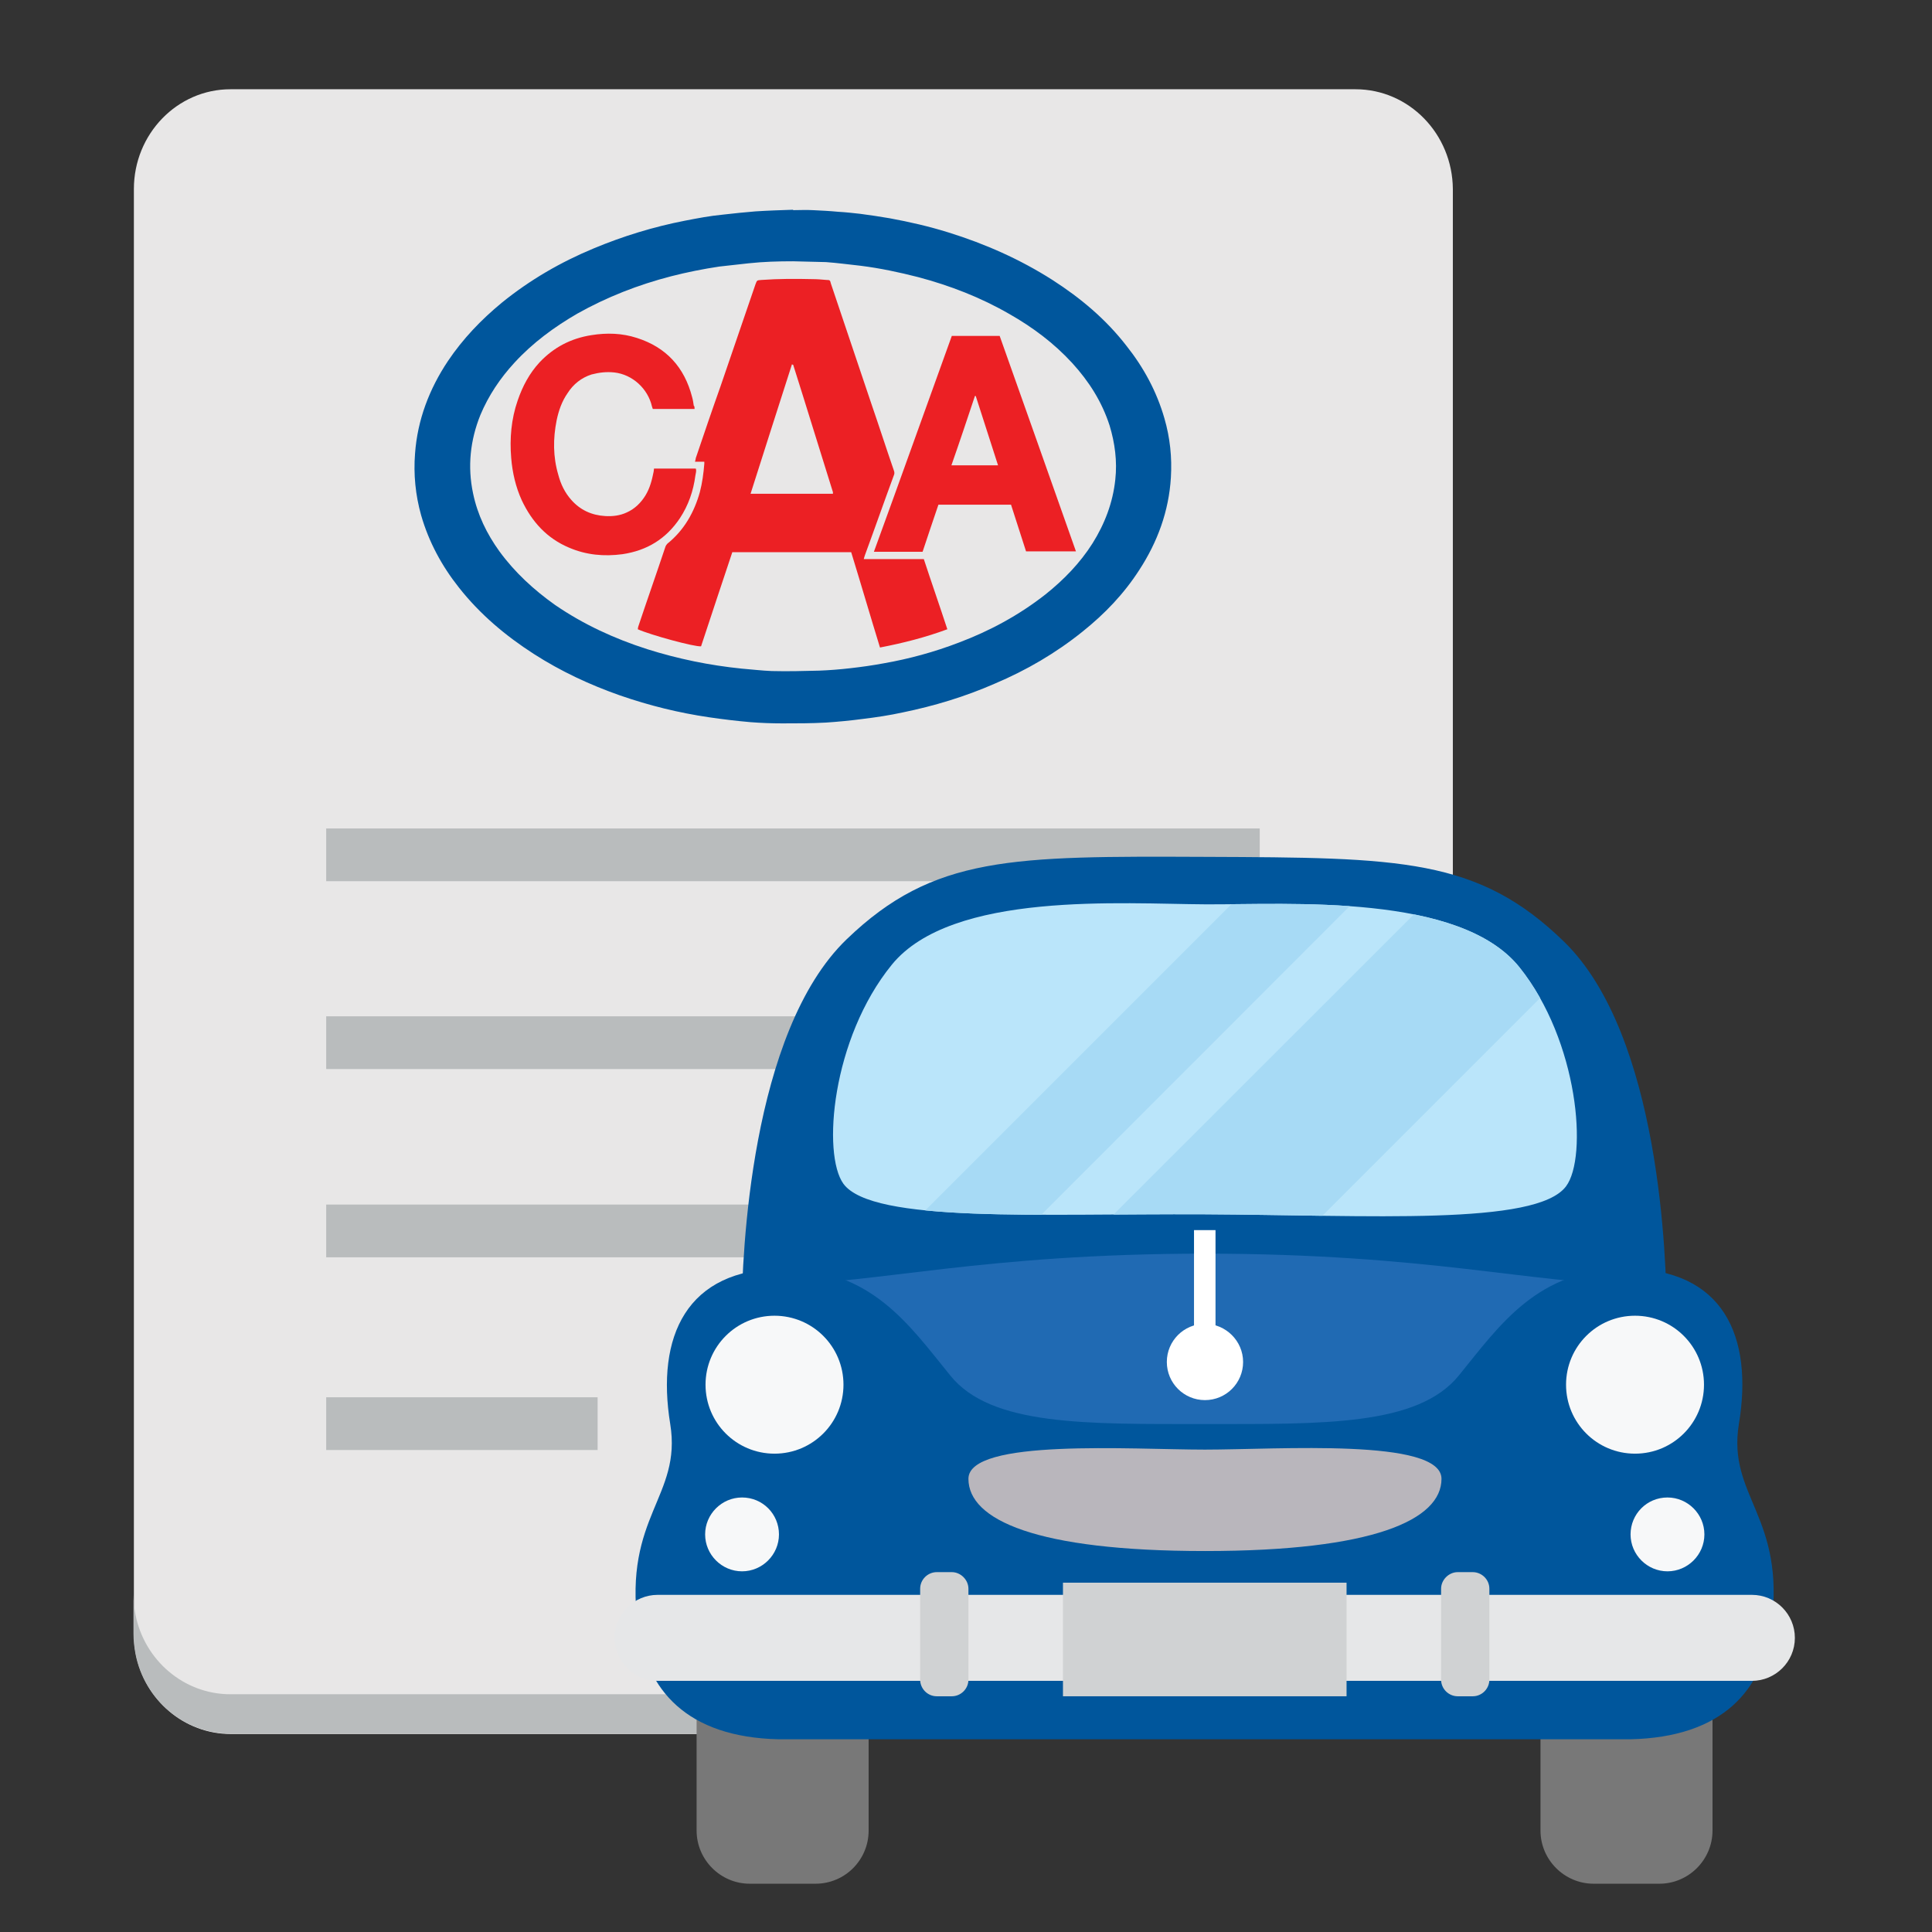
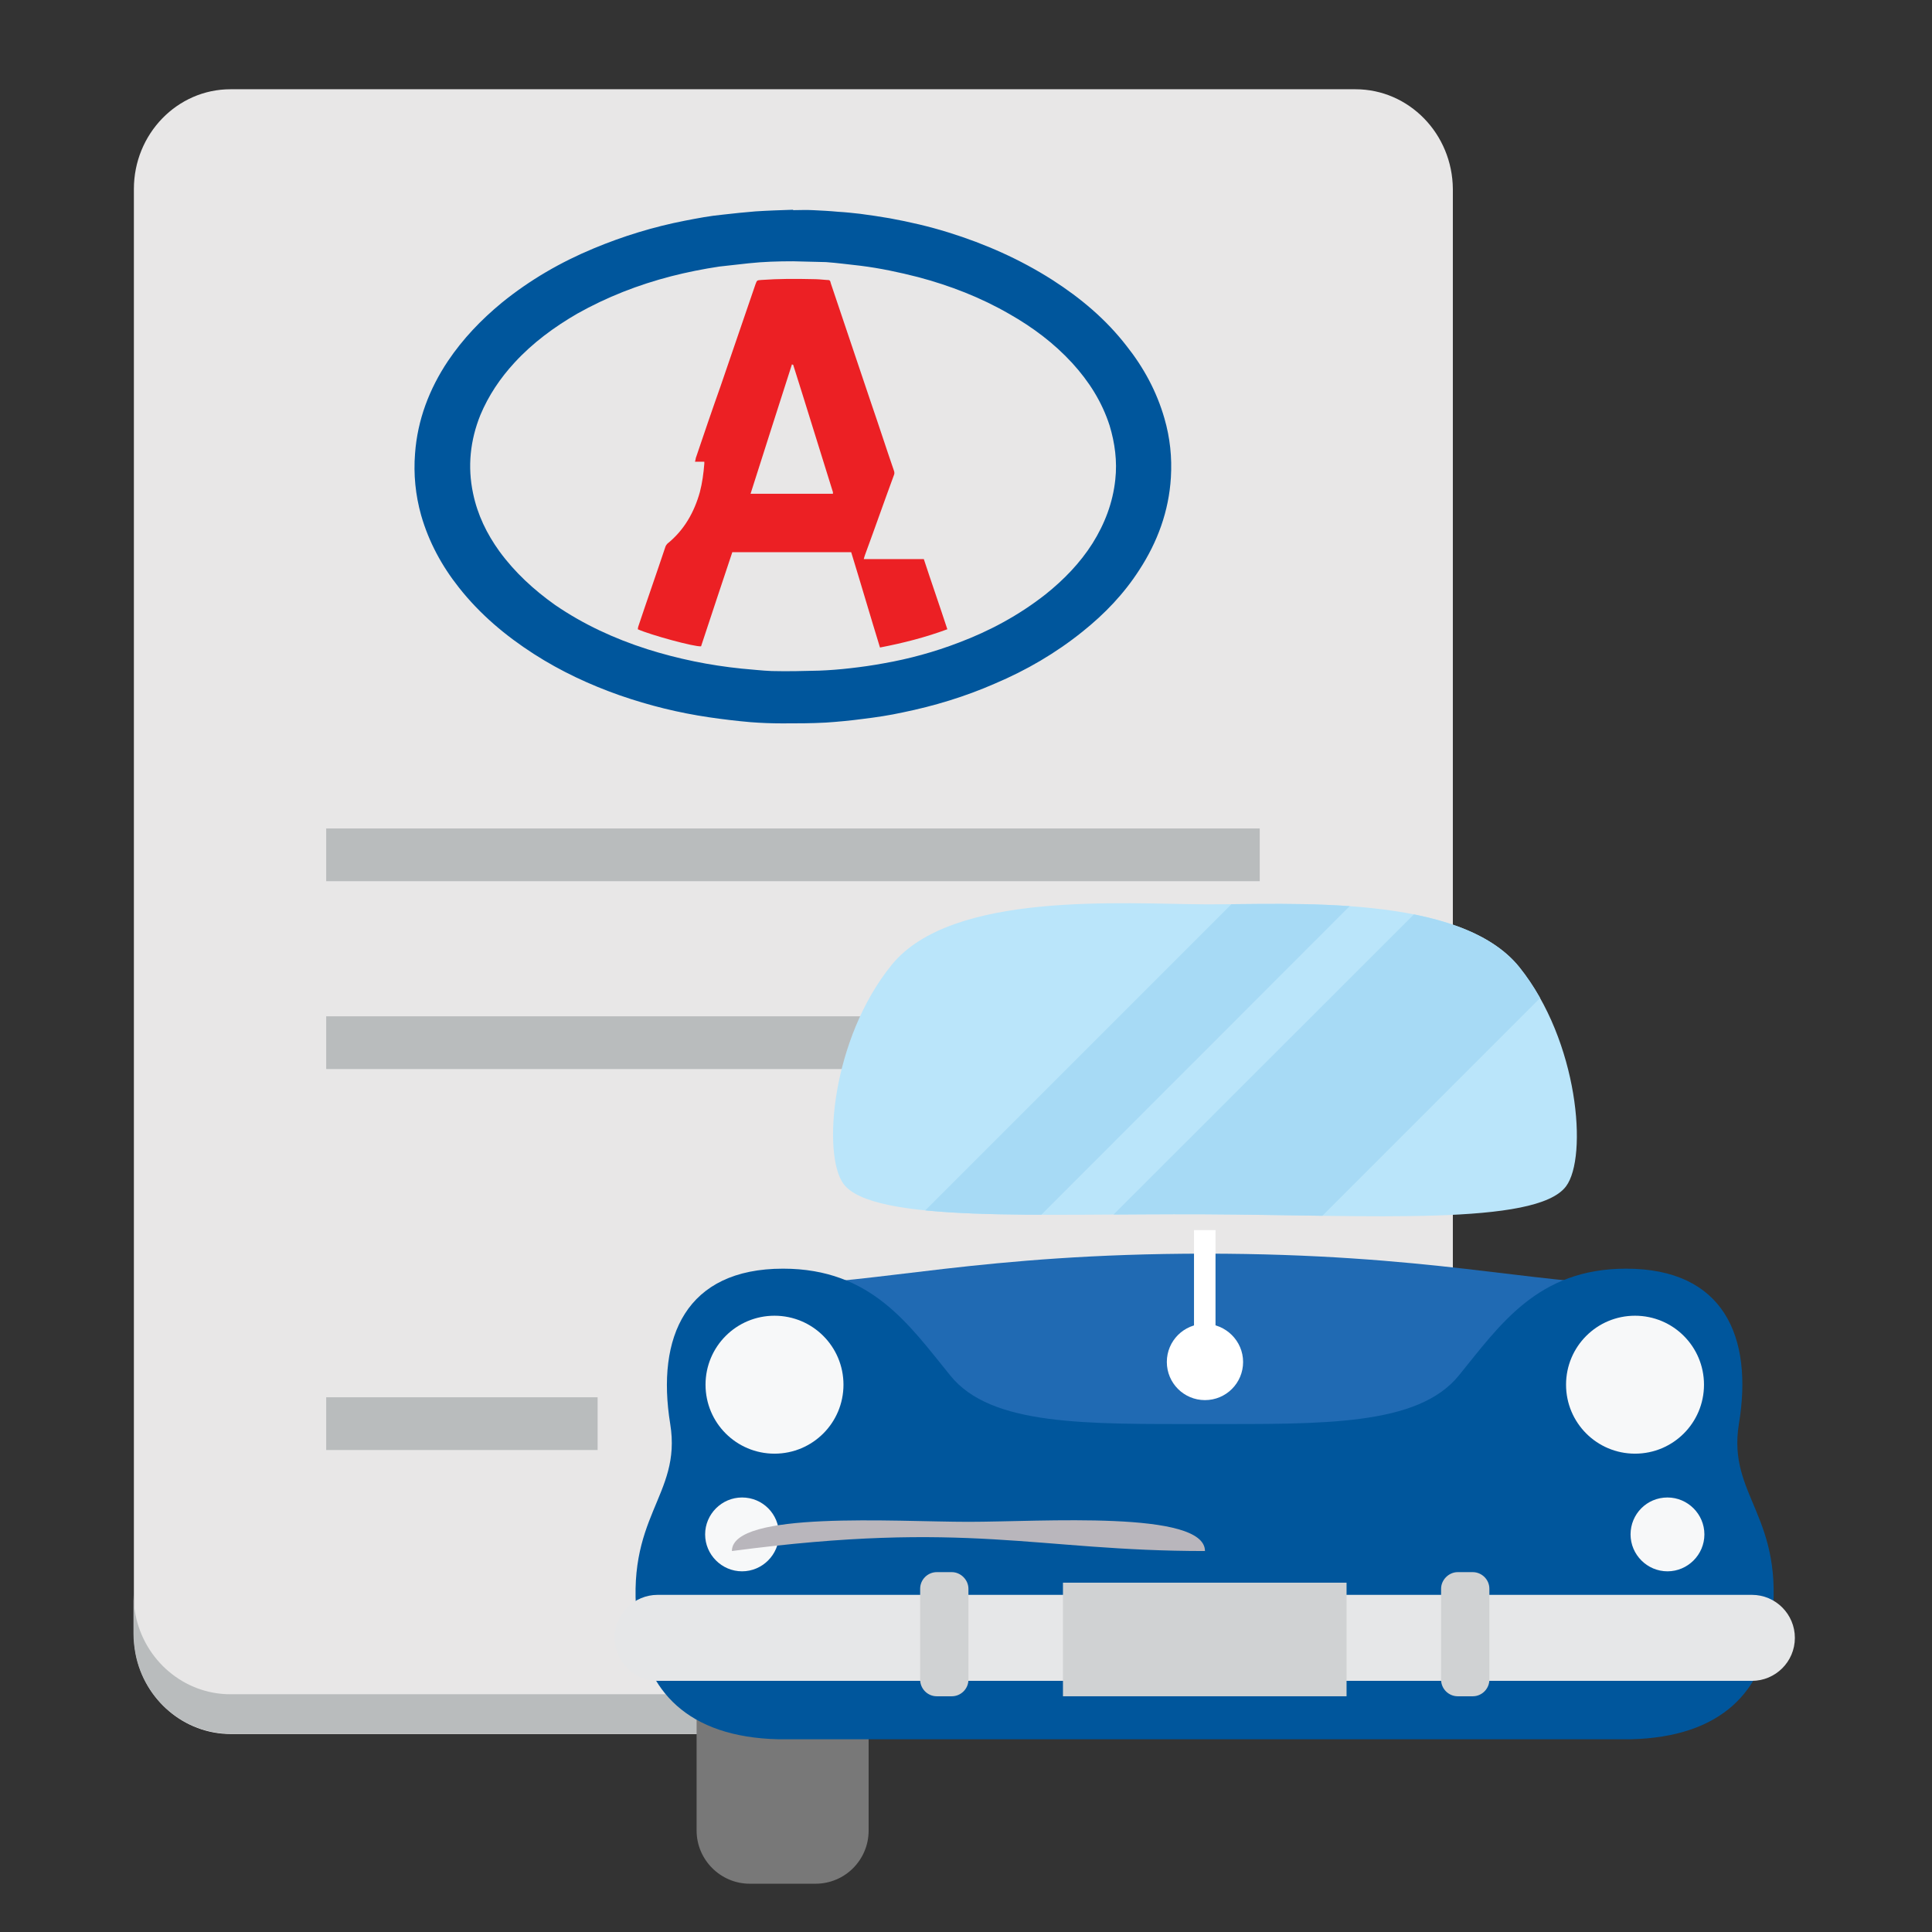
<svg xmlns="http://www.w3.org/2000/svg" xmlns:xlink="http://www.w3.org/1999/xlink" version="1.1" id="Icons" x="0px" y="0px" viewBox="0 0 476.2 476.2" style="enable-background:new 0 0 476.2 476.2;" xml:space="preserve">
  <rect x="0" y="0" width="476.2" height="476.2" fill="#333333" stroke="none" />
  <style type="text/css">
	.st0{fill:#E8E7E7;}
	.st1{fill:#B9BCBD;}
	.st2{fill:#00569C;}
	.st3{fill:#EC2024;}
	.st4{fill:#787878;}
	.st5{fill:#206AB3;}
	.st6{fill:#F7F8F9;}
	.st7{fill:#E6E7E8;}
	.st8{fill:#B9B6BC;}
	.st9{fill:#BAE5FA;}
	.st10{fill:#D0D2D3;}
	.st11{fill:#FFFFFF;}
	.st12{clip-path:url(#SVGID_00000111912457371224865780000015768311913803706550_);}
	.st13{fill:#A7DAF5;}
</style>
  <g>
    <g>
      <g>
        <path class="st0" d="M334.1,22H56.8C43.7,22,33,33,33,46.6v356.2c0,1.7,0.2,3.4,0.5,5c2.2,11.2,11.9,19.6,23.4,19.6h277.3     c11.5,0,21.2-8.4,23.4-19.6c0.3-1.6,0.5-3.3,0.5-5V46.6C358,33,347.3,22,334.1,22z" />
        <path class="st1" d="M357.5,398c-2.2,11.2-11.9,19.6-23.4,19.6H56.8c-11.5,0-21.2-8.4-23.4-19.6c-0.3-1.6-0.5-3.3-0.5-5v9.7     c0,1.7,0.2,3.4,0.5,5c2.2,11.2,11.9,19.6,23.4,19.6h277.3c11.5,0,21.2-8.4,23.4-19.6c0.3-1.6,0.5-3.3,0.5-5V393     C358,394.7,357.8,396.4,357.5,398z" />
-         <rect x="80.4" y="296.9" class="st1" width="230.1" height="13" />
        <rect x="80.4" y="344.4" class="st1" width="66.9" height="13" />
        <rect x="80.4" y="250.5" class="st1" width="230.1" height="13" />
        <rect x="80.4" y="204.2" class="st1" width="230.1" height="13" />
      </g>
      <g id="_x38_txc0W.tif_00000145743645799922166110000004910000372124959105_">
        <g>
          <path class="st2" d="M195.5,51.8c1.6,0,3.2-0.1,4.9,0c2.1,0.1,4.1,0.2,6.2,0.4c1.8,0.1,3.6,0.3,5.4,0.5c2.4,0.3,4.9,0.7,7.3,1.1      c4.9,0.9,9.7,2,14.5,3.5c9,2.8,17.6,6.6,25.6,11.7c7,4.5,13.2,9.7,18.3,16.3c4.2,5.3,7.4,11.2,9.3,17.8      c1.4,4.8,1.9,9.7,1.6,14.6c-0.5,8.3-3.3,15.9-7.8,22.8c-3.8,5.9-8.5,10.8-14,15.2c-6.6,5.3-13.8,9.5-21.6,12.8      c-7.3,3.2-14.9,5.5-22.7,7.1c-3.2,0.7-6.5,1.2-9.8,1.6c-3,0.4-6.1,0.7-9.1,0.9c-3.6,0.2-7.2,0.2-10.8,0.2      c-2.6,0-5.2-0.1-7.8-0.3c-3.4-0.3-6.8-0.7-10.2-1.2c-7.5-1.1-14.8-2.9-22-5.4c-7.4-2.6-14.5-5.9-21.2-10.2      c-7-4.5-13.3-9.8-18.5-16.4c-4.2-5.3-7.4-11.2-9.3-17.8c-1.4-5-1.9-10.1-1.5-15.2c0.6-8.3,3.5-15.9,8.1-22.8      c3.7-5.5,8.2-10.2,13.3-14.4c6.9-5.6,14.5-10,22.7-13.4c7.2-3,14.7-5.3,22.4-6.8c3.1-0.6,6.2-1.2,9.4-1.5c2.7-0.3,5.4-0.6,8-0.8      c3.1-0.2,6.2-0.3,9.2-0.4C195.5,51.7,195.5,51.8,195.5,51.8z M195.5,64.4c-3.7,0-7.3,0.1-11,0.5c-2.4,0.3-4.8,0.5-7.2,0.8      c-4,0.6-8,1.4-11.9,2.4c-8.1,2.1-15.8,5.1-23.1,9.2c-5.7,3.3-11,7.2-15.5,12.1c-3.5,3.8-6.4,8.1-8.4,12.9      c-2.5,6.2-3.2,12.7-1.8,19.3c1.1,5.3,3.4,10,6.5,14.3c3.8,5.2,8.5,9.5,13.7,13.2c7,4.8,14.6,8.3,22.7,10.9      c7.6,2.4,15.4,4,23.3,4.8c2.5,0.2,4.9,0.5,7.4,0.6c3.9,0.1,7.8,0,11.7-0.1c2.6-0.1,5.1-0.3,7.7-0.6c2.7-0.3,5.5-0.7,8.2-1.2      c6.3-1.1,12.5-2.8,18.5-5.1c7.7-2.9,14.9-6.8,21.4-11.9c4.5-3.6,8.5-7.7,11.6-12.6c3-4.8,5-10,5.6-15.7c0.5-4.5-0.1-9-1.4-13.3      c-1.9-5.9-5.1-10.9-9.2-15.4c-4.5-4.9-9.7-8.8-15.5-12.1c-7.1-4.1-14.6-7-22.5-9.1c-4.7-1.2-9.4-2.2-14.2-2.8      c-2.8-0.3-5.7-0.7-8.5-0.9C200.8,64.5,198.1,64.5,195.5,64.4z" />
          <path class="st3" d="M212.9,137.8c5,0,9.9,0,14.8,0c1.9,5.8,3.9,11.5,5.8,17.3c-5.4,2-10.9,3.4-16.6,4.5      c-2.4-7.8-4.7-15.7-7.1-23.5c-9.8,0-19.5,0-29.3,0c-2.6,7.7-5.1,15.4-7.7,23.2c-1.5,0.2-12.5-2.8-15.6-4.2      c0-0.2,0.1-0.4,0.1-0.6c2.2-6.6,4.5-13.1,6.7-19.7c0.1-0.3,0.3-0.6,0.5-0.8c4.1-3.3,6.6-7.7,8-12.7c0.6-2.3,0.9-4.6,1.1-7      c0-0.1,0-0.3,0-0.5c-0.8,0-1.5,0-2.3,0c0.1-0.4,0.2-0.7,0.2-0.9c2-5.9,4-11.8,6.1-17.7c2.9-8.4,5.7-16.7,8.6-25.1      c0.4-1.1,0.4-1,1.5-1.1c4.2-0.3,8.4-0.3,12.6-0.2c1.1,0,2.3,0.1,3.4,0.2c0.9,0,0.9,0.1,1.1,0.9c3.3,9.8,6.6,19.6,9.9,29.4      c1.9,5.5,3.7,11.1,5.6,16.6c0.2,0.5,0.2,0.9,0,1.3c-2.4,6.5-4.7,13.1-7.1,19.6C213.1,137.1,213,137.4,212.9,137.8z M205.3,121.7      c0-0.2,0-0.3,0-0.4c-3.3-10.5-6.5-21-9.8-31.4c0,0,0,0-0.1,0c0,0,0,0-0.2-0.1c-3.4,10.6-6.8,21.2-10.2,31.9      C191.8,121.7,198.5,121.7,205.3,121.7z" />
-           <path class="st3" d="M234.6,82.8c4,0,7.9,0,11.8,0c6.3,17.7,12.5,35.3,18.8,53.1c-4.1,0-8.2,0-12.3,0c-1.2-3.8-2.5-7.7-3.7-11.5      c-6,0-11.9,0-17.9,0c-1.3,3.8-2.6,7.7-3.9,11.6c-4,0-7.9,0-12,0C221.9,118.2,228.2,100.5,234.6,82.8z M240.5,97.6      c-0.1,0-0.1,0-0.2,0c-1.9,5.7-3.8,11.4-5.8,17.1c3.9,0,7.7,0,11.5,0C244.2,109,242.3,103.3,240.5,97.6z" />
-           <path class="st3" d="M171.2,100.8c-3.5,0-6.9,0-10.3,0c-0.1-0.2-0.1-0.4-0.2-0.6c-1-4.4-4.8-7.9-9.3-8.4c-1.9-0.2-3.7,0-5.6,0.5      c-2.5,0.8-4.5,2.4-5.9,4.6c-1.4,2-2.2,4.3-2.7,6.7c-0.9,4.5-0.9,9,0.4,13.4c0.6,2.3,1.6,4.4,3.2,6.2c2.2,2.5,5,3.8,8.4,4      c1.8,0.1,3.6-0.1,5.3-0.9c2-0.9,3.5-2.4,4.6-4.2c1.1-1.8,1.6-3.8,2-5.8c0-0.2,0.1-0.5,0.1-0.8c3.5,0,6.8,0,10.3,0      c0.2,0.6,0,1.1-0.1,1.7c-0.5,3.8-1.7,7.3-3.8,10.5c-3.4,5.1-8.1,8-14.2,8.9c-4.5,0.6-8.9,0.2-13.1-1.6      c-5.5-2.3-9.2-6.4-11.7-11.7c-1.5-3.3-2.3-6.8-2.6-10.4c-0.4-4.8,0-9.6,1.6-14.2c1.2-3.5,2.9-6.7,5.4-9.4      c3.5-3.7,7.7-5.9,12.8-6.7c3.8-0.6,7.5-0.5,11.2,0.7c7.2,2.3,11.7,7.2,13.6,14.6c0.2,0.7,0.3,1.4,0.4,2.1      C171.2,100.1,171.2,100.5,171.2,100.8z" />
        </g>
      </g>
    </g>
    <g>
      <g>
        <g>
          <g>
            <path class="st4" d="M214.1,378.2v73c0,7.2-5.8,13.1-13.1,13.1l-16.2,0c-7.2,0-13.1-5.9-13.1-13.1v-73H214.1z" />
-             <path class="st4" d="M422.1,378.2v73c0,7.2-5.9,13.1-13.1,13.1l-16.2,0c-7.2,0-13.1-5.9-13.1-13.1v-73H422.1z" />
-             <path class="st2" d="M182.8,323.4c0.1-13.6,2.1-69,25.9-91.9c21.4-20.6,40.7-20.5,88.5-20.3c47.9,0.2,67.1,0.2,88.4,21       c23.6,23.1,25.2,78.5,25.2,92.1c-0.1,20-46,46.2-114.2,45.9C228.4,369.9,182.8,340.3,182.8,323.4z" />
            <path class="st5" d="M297,354.1c103.8,0,104.9-37.6,104.9-37.6c-23.4,0-50-7.5-104.9-7.5c-55,0-81.5,7.5-104.9,7.5       C192,316.5,193.1,354.1,297,354.1z" />
            <path class="st2" d="M401.8,428.7c22.9-0.5,32.8-12.2,34.8-28c3.6-27-10.9-31.8-8-49.7c3.6-21.6-3.8-38.3-27.8-38.3       c-21.8,0-31.1,13.9-41.2,26.3c-10.1,12.5-33.5,12-62.7,12c-29.2,0-52.7,0.5-62.7-12c-10.1-12.4-19.4-26.3-41.2-26.3       c-23.9,0-31.3,16.8-27.8,38.3c2.9,17.9-11.5,22.7-8,49.7c2.1,15.8,12,27.5,34.8,28H401.8z" />
            <g>
              <path class="st6" d="M207.9,341.3c0,9.4-7.6,17-17,17c-9.4,0-17-7.6-17-17c0-9.4,7.6-17,17-17        C200.3,324.3,207.9,331.9,207.9,341.3z" />
              <path class="st6" d="M192,378.2c0,5-4.1,9.1-9.1,9.1c-5,0-9.1-4.1-9.1-9.1c0-5,4.1-9.1,9.1-9.1C188,369.1,192,373.2,192,378.2        z" />
              <path class="st6" d="M386,341.3c0,9.4,7.6,17,17,17c9.4,0,17-7.6,17-17c0-9.4-7.6-17-17-17C393.6,324.3,386,331.9,386,341.3z" />
              <path class="st7" d="M431.8,414.3c5.8,0,10.6-4.7,10.6-10.6c0-5.8-4.7-10.6-10.6-10.6H162.1c-5.8,0-10.6,4.7-10.6,10.6        c0,5.8,4.7,10.6,10.6,10.6H431.8z" />
              <path class="st6" d="M401.9,378.2c0,5,4.1,9.1,9.1,9.1c5,0,9.1-4.1,9.1-9.1c0-5-4.1-9.1-9.1-9.1        C405.9,369.1,401.9,373.2,401.9,378.2z" />
-               <path class="st8" d="M297,382.3c41.6,0,58.3-7.7,58.3-17.8c0-10.1-40.3-7.2-58.3-7.2c-18,0-58.3-2.8-58.3,7.2        C238.7,374.6,255.3,382.3,297,382.3z" />
+               <path class="st8" d="M297,382.3c0-10.1-40.3-7.2-58.3-7.2c-18,0-58.3-2.8-58.3,7.2        C238.7,374.6,255.3,382.3,297,382.3z" />
              <path class="st9" d="M296.9,299.3c40.5,0.2,81.8,2.9,89.1-6.9c5.4-7.2,3.1-35.8-11.5-54c-14.7-18.3-56.7-15.4-77.3-15.5        c-20.5-0.1-62.6-3.3-77.4,14.9c-14.8,18.2-17.2,46.7-11.9,54C215.1,301.5,256.4,299.1,296.9,299.3z" />
              <path class="st10" d="M234.6,387.5h-3.7c-2.2,0-4.1,1.8-4.1,4.1V414c0,2.2,1.8,4.1,4.1,4.1h3.7c2.2,0,4.1-1.8,4.1-4.1v-22.4        C238.7,389.4,236.8,387.5,234.6,387.5z" />
              <path class="st10" d="M359.3,387.5h3.7c2.2,0,4.1,1.8,4.1,4.1V414c0,2.2-1.8,4.1-4.1,4.1h-3.7c-2.2,0-4.1-1.8-4.1-4.1v-22.4        C355.2,389.4,357.1,387.5,359.3,387.5z" />
              <rect x="262" y="390.1" class="st10" width="69.9" height="28" />
              <path class="st11" d="M306.4,335.7c0,5.2-4.2,9.4-9.4,9.4c-5.2,0-9.4-4.2-9.4-9.4s4.2-9.4,9.4-9.4        C302.1,326.3,306.4,330.5,306.4,335.7z" />
              <rect x="294.3" y="303.2" class="st11" width="5.3" height="29.2" />
            </g>
          </g>
        </g>
      </g>
    </g>
    <g>
      <defs>
        <path id="SVGID_1_" d="M296.9,299.3c40.5,0.2,81.8,2.9,89.1-6.9c5.4-7.2,3.1-35.8-11.5-54c-14.7-18.3-56.7-15.4-77.3-15.5     c-20.5-0.1-62.6-3.3-77.4,14.9c-14.8,18.2-17.2,46.7-11.9,54C215.1,301.5,256.4,299.1,296.9,299.3z" />
      </defs>
      <clipPath id="SVGID_00000039103959661133703670000009956842015851572639_">
        <use xlink:href="#SVGID_1_" style="overflow:visible;" />
      </clipPath>
      <g id="XMLID_00000082337822287592096270000004259994509846942596_" style="clip-path:url(#SVGID_00000039103959661133703670000009956842015851572639_);">
        <path class="st13" d="M351.1,204.9L228.9,327.2c-2.1-1.3-3.5-3.6-3.5-6.2v-20l96.1-96.1H351.1z" />
      </g>
      <g id="XMLID_00000018221693943637333700000002258575020657277059_" style="clip-path:url(#SVGID_00000039103959661133703670000009956842015851572639_);">
        <path class="st13" d="M397.1,212.1v16.4l-99.6,99.6h-51.8L369,204.9h20.8C393.8,204.9,397.1,208.1,397.1,212.1z" />
      </g>
    </g>
  </g>
</svg>